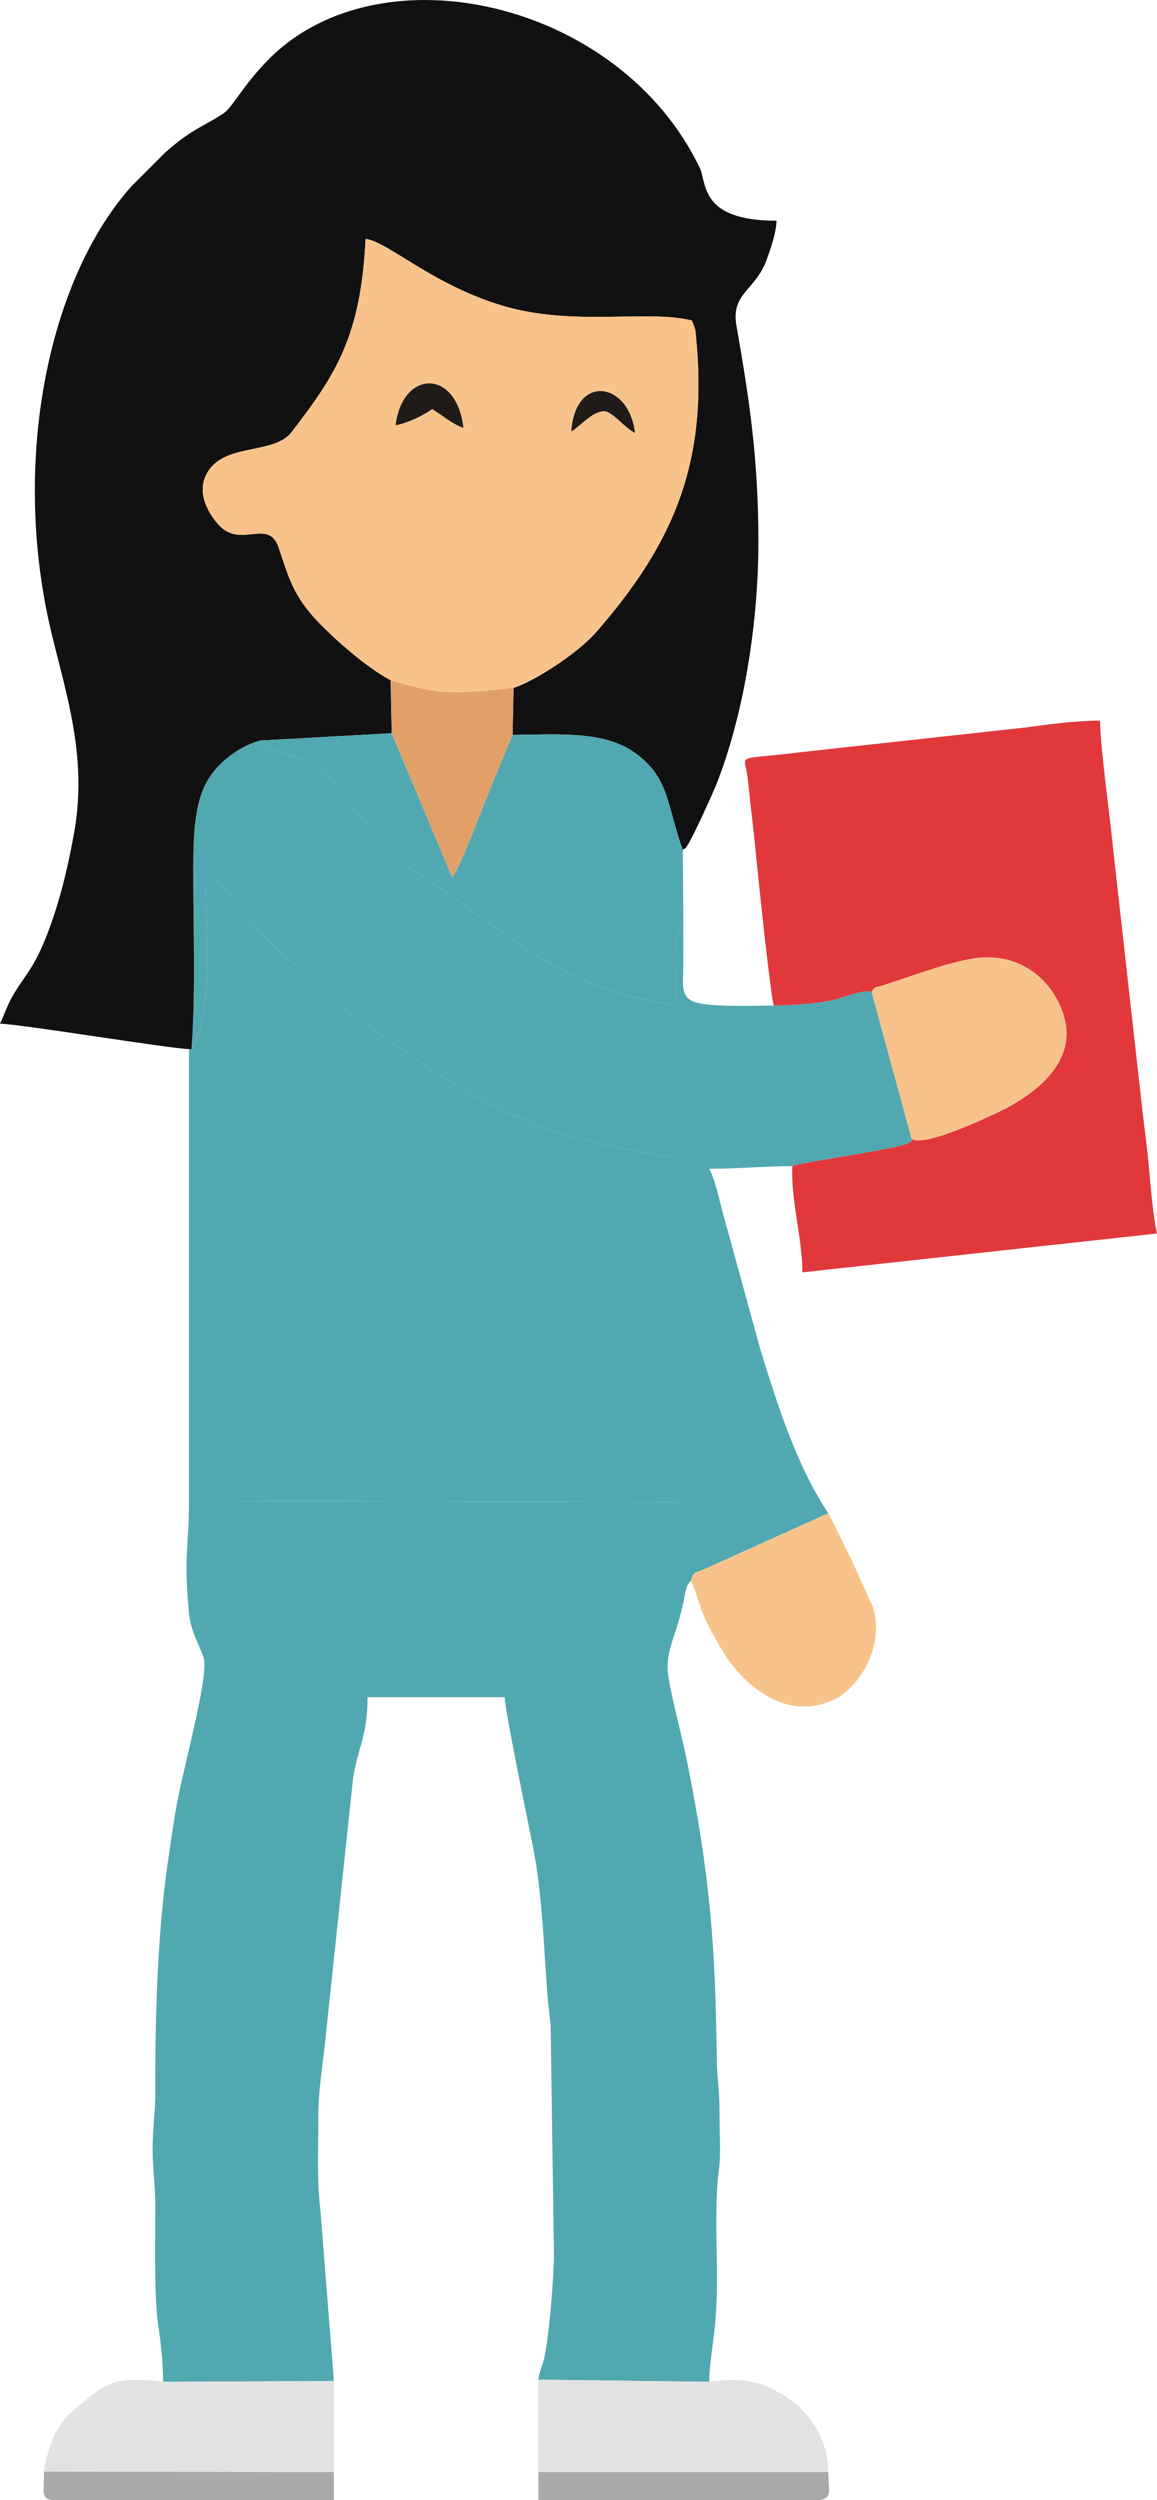
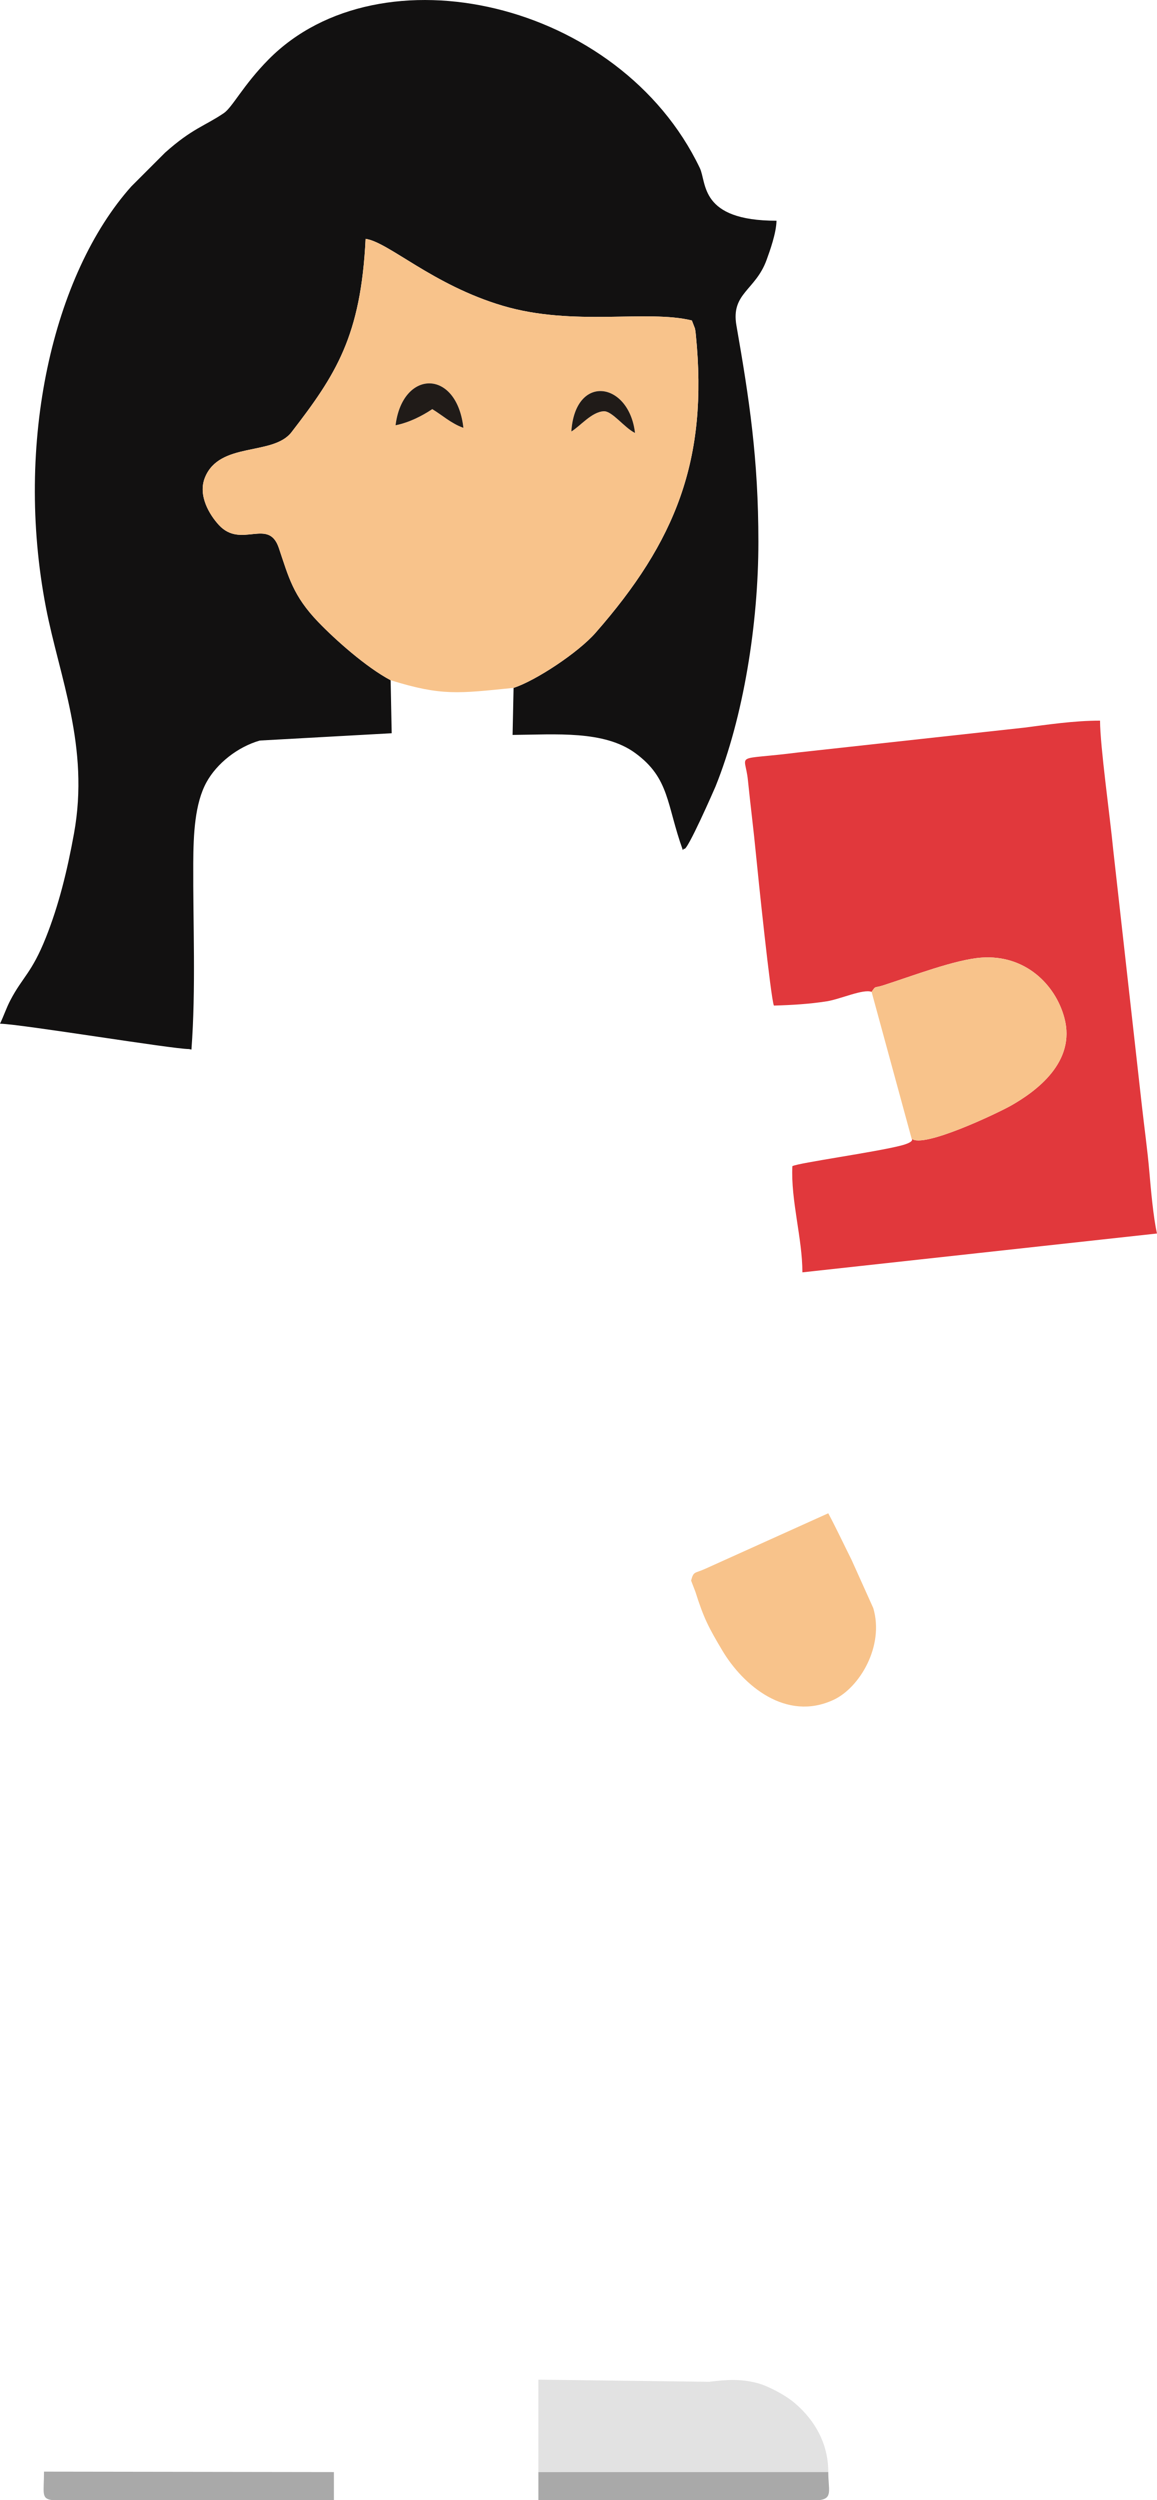
<svg xmlns="http://www.w3.org/2000/svg" xml:space="preserve" width="37.846mm" height="81.721mm" version="1.1" style="shape-rendering:geometricPrecision; text-rendering:geometricPrecision; image-rendering:optimizeQuality; fill-rule:evenodd; clip-rule:evenodd" viewBox="0 0 1873.56 4045.6">
  <defs>
    <style type="text/css">
   
    .fil0 {fill:#51A8B1}
    .fil1 {fill:#121111}
    .fil7 {fill:#201B18}
    .fil6 {fill:darkgray}
    .fil2 {fill:#E1383C}
    .fil5 {fill:#E2A069}
    .fil4 {fill:#E2E2E2}
    .fil3 {fill:#F8C38B}
   
  </style>
  </defs>
  <g id="Camada_x0020_1">
    <g id="_2497184753136">
-       <path class="fil0" d="M310.02 1698.39c0.95,-1.04 1.84,-2.48 2.42,-3.46l11.06 -28.9c20.99,-76.15 7.65,-185.87 9.28,-267.54l36.97 47.47c74.3,94.73 81.61,87.46 153.55,156.68 42.82,41.2 82.52,63.38 131.9,98.53 151.27,107.69 250.46,143.37 443.47,173.12l0.01 556.36 -792.7 -1.81c0,78.99 -9.05,84.52 0.23,183.06 2.79,29.65 21.2,59.16 23.97,72.47 7.14,34.48 -35.27,181.88 -45.76,245.71 -4.39,26.73 -8.43,54.09 -12.71,83.69 -16.82,116.11 -20.64,250.38 -20.2,369.6 0.14,37.5 -4.5,58.39 -4.36,96.53 0.11,30.43 4.35,55.99 4.34,92.07 -0.01,51.14 -2.12,143.35 4.43,188.37 4.15,28.54 8.14,61.19 8.14,93.84l276.63 -1.32 -22.1 -279.74c-5.59,-41.04 -2.83,-99.76 -3.1,-147.9 -0.27,-46.2 8.87,-93.27 12.74,-138.14l43.45 -409.23c8,-51.72 23.5,-68.28 23.5,-131.58l222.14 0c0,22.31 42.53,223.93 47.93,253.86 17.15,95.24 15.35,194.92 26.38,275.41l5.34 371.89c0.08,36.04 -7.85,138.02 -16.66,171.99 -3.04,11.73 -7.2,19.02 -8.5,31.24l276.63 3.48c0.98,-49.72 12.57,-76.45 12.57,-164.81 0,-57.48 -3.84,-126.93 3.04,-177.18 3.46,-25.23 1.14,-60.39 1.14,-86.88 0.01,-50.25 -4.04,-62.07 -4.36,-87.85 -2.35,-190.11 -10.82,-300.24 -48.39,-488.12 -7.52,-37.62 -30.66,-123.58 -31.39,-149.15 -0.96,-33.79 16.06,-59.14 25.76,-108.66 1.17,-5.96 1.96,-11.81 3.62,-17.34 3.42,-11.35 2.1,-8.98 8.65,-16.5 4.09,-15.65 5.78,-11.28 22.92,-19.08l199.22 -89.84c-49.38,-74.31 -80.24,-168.31 -109.51,-263.57l-60.56 -220.26c-7.39,-26.1 -11.96,-53.32 -22.73,-73.68 50.1,0 88.83,-4.19 134.66,-4.19 9.96,-5.38 134.02,-22.53 175.78,-33.3 23.83,-6.14 17.3,-11.23 17.31,-11.26l-64.79 -237.45c-13.4,-5.23 -50.85,11.83 -72.3,15.22 -28.37,4.49 -57.12,6.16 -85.88,6.96 -35.11,-0.14 -107.79,3.34 -131.43,-6.94 -19.81,-8.61 -15.48,-30.13 -15.3,-55.95 0.16,-23.36 0.03,-46.76 0.03,-70.12 -24.75,28.92 -8.19,91.31 -13.04,132.2 -167.91,-23.78 -240.23,-90.99 -367.68,-179.99 -91.16,-63.66 -73.98,-42.06 -146.26,-130.51 -11.79,-14.43 -20.94,-25.64 -31.66,-39.72 -42.07,-55.25 -80.72,-46.8 -116.06,-68.33 -11.21,-6.83 -3.11,0.74 -11.07,-9.52 -36.22,10.38 -69.63,37.12 -86.3,67.36 -19.11,34.68 -21.26,84.73 -21.49,130.95 -0.51,99.5 4.43,203.08 -2.94,301.76z" />
      <path class="fil1" d="M305.97 1697.55l4.04 0.84c7.37,-98.67 2.43,-202.25 2.94,-301.76 0.24,-46.22 2.38,-96.28 21.49,-130.95 16.67,-30.24 50.08,-56.98 86.3,-67.36l213.54 -11.81 -1.71 -85.77c-39.84,-21.09 -89.96,-65.89 -117.01,-93.99 -41.18,-42.77 -48.04,-72.74 -64.07,-120.11 -16.79,-49.63 -60.99,2.07 -97.1,-37.13 -15.08,-16.38 -34.19,-47.61 -22.63,-76.52 23.59,-59.02 110.18,-34.64 140.32,-73.67 71.86,-93.06 112.29,-155.28 119.96,-312.83 37.13,5.2 108.55,74.58 221.9,108.23 115.05,34.16 233.72,5.89 306.44,23.85l4.87 12.61c0.9,3.72 1.18,6.86 1.57,10.77 20.23,201.88 -32.56,334.01 -162.47,482.11 -28.12,32.06 -97.21,77.6 -132.71,89.05l-1.62 76.13c70.63,-0.66 148.31,-7.5 198.72,29.4 55.92,40.94 50.33,83.04 77.01,157.04 0.74,-0.74 1.75,-3.05 2.04,-2.39 3.48,7.92 49.7,-97.74 50.85,-100.59 45.4,-112.54 69.46,-263.67 69.45,-395.8 -0.01,-134.55 -14.68,-230.77 -35.58,-350.25 -9.14,-52.28 30.88,-56.61 48.81,-105.96 5.51,-15.15 15.66,-43.38 16.11,-63.52 -125.06,0 -112.71,-61.33 -124.22,-85.35 -129.72,-270.75 -517.94,-358.09 -698.36,-175.58 -41.1,41.57 -58.43,77.33 -72.44,86.83 -31.14,21.1 -51.11,24.64 -95.23,64.04l-54.48 54.48c-127.14,142.35 -189.65,415.15 -138.36,681.22 21.77,112.93 70.98,225.31 45.47,365.95 -11.12,61.33 -24.93,116.65 -45.5,168.26 -22.97,57.63 -37.84,63.76 -57.6,101.67 -6.61,12.67 -10.58,25.08 -16.69,37.8 34.79,0.78 279.64,41.13 305.97,41.05z" />
-       <path class="fil0" d="M310.02 1698.39l-4.04 -0.84 0 731.29 792.7 1.81 -0.01 -556.36c-193.01,-29.75 -292.2,-65.43 -443.47,-173.12 -49.38,-35.15 -89.08,-57.33 -131.9,-98.53 -71.94,-69.22 -79.25,-61.96 -153.55,-156.68l-36.97 -47.47c-1.62,81.67 11.71,191.39 -9.28,267.54l-11.06 28.9c-0.58,0.98 -1.48,2.42 -2.42,3.46z" />
      <path class="fil2" d="M1253.23 1627.2c28.76,-0.8 57.51,-2.48 85.88,-6.96 21.45,-3.39 58.9,-20.45 72.3,-15.22 7.24,-10.66 3.81,-5.76 18.67,-10.54 47.8,-15.37 117.1,-41.97 159.48,-44.94 70.16,-4.92 119.35,43.03 134,97.46 19.36,71.96 -46.35,119.3 -86.31,142 -20.67,11.75 -143.05,70.15 -161.05,53.46 -0.01,0.03 6.51,5.11 -17.31,11.26 -41.76,10.77 -165.83,27.92 -175.78,33.3 -2.73,55.3 16.23,116.95 16.23,171.85l574.22 -62.87c-5.9,-25.32 -10.03,-72.63 -12.46,-100.71 -3.02,-35.03 -8.28,-72.5 -11.94,-105.42l-46.47 -414.59c-5.02,-52.49 -21.35,-168.38 -21.35,-209.18 -42.72,0 -86.08,6.68 -122.78,11.34l-366.38 40.19c-106.58,13.53 -85.66,-0.8 -81.06,44.92 4.15,41.24 9.14,79.24 13.15,121.12 2.75,28.75 23.89,232.92 28.95,243.53z" />
      <path class="fil3" d="M925.18 698.23c6.23,-94.24 93.46,-80.61 103.09,2.36 -17.25,-8.42 -36.99,-35.71 -50.47,-35.12 -19.65,0.86 -38.4,24.3 -52.63,32.77zm-284.65 -10.07c11.3,-90.44 99.09,-91.73 109.86,4.15 -19.94,-7.03 -34.46,-20.73 -50.43,-30.26 -16.11,10.7 -36.49,21.43 -59.43,26.11zm-7.96 412.58c83.06,25.74 109.75,21.35 199.04,12.36 35.5,-11.45 104.58,-56.99 132.71,-89.05 129.92,-148.1 182.7,-280.23 162.47,-482.11 -0.4,-3.91 -0.67,-7.05 -1.57,-10.77l-4.87 -12.61c-72.73,-17.96 -191.39,10.32 -306.44,-23.85 -113.34,-33.65 -184.76,-103.03 -221.9,-108.23 -7.66,157.55 -48.09,219.77 -119.96,312.83 -30.14,39.03 -116.73,14.65 -140.32,73.67 -11.55,28.91 7.55,60.14 22.63,76.52 36.11,39.2 80.31,-12.5 97.1,37.13 16.03,47.37 22.9,77.34 64.07,120.11 27.05,28.1 77.17,72.91 117.01,93.99z" />
-       <path class="fil0" d="M420.76 1198.32c7.96,10.26 -0.13,2.7 11.07,9.52 35.34,21.52 73.98,13.08 116.06,68.33 10.72,14.08 19.87,25.29 31.66,39.72 72.28,88.45 55.1,66.85 146.26,130.51 127.45,89 199.77,156.21 367.68,179.99 4.86,-40.9 -11.7,-103.28 13.04,-132.2l-0.79 -118.52c-26.69,-74 -21.1,-116.1 -77.01,-157.04 -50.41,-36.91 -128.08,-30.06 -198.72,-29.4 -16.23,37.85 -31.32,75.86 -47.06,114.28 -4.35,10.62 -41.63,109.4 -50.98,115.76l-97.67 -232.76 -213.54 11.81z" />
      <path class="fil3" d="M1411.41 1605.02l64.79 237.45c18,16.69 140.39,-41.71 161.05,-53.46 39.96,-22.7 105.66,-70.04 86.31,-142 -14.65,-54.44 -63.84,-102.38 -134,-97.46 -42.38,2.97 -111.69,29.56 -159.48,44.94 -14.86,4.78 -11.43,-0.12 -18.67,10.54z" />
-       <path class="fil4" d="M1148.45 3854.14l-276.63 -3.48 0 149.56 469.43 -0.07c0,-52.45 -28.06,-90.6 -57.95,-114.55 -12.56,-10.07 -39.86,-25.22 -58.29,-29.74 -25.99,-6.38 -46.11,-5.5 -76.56,-1.72z" />
-       <path class="fil4" d="M71.25 3999.5l469.44 0.73 0 -147.37 -276.63 1.32c-66.94,-8.57 -88.43,-2.5 -129,33.07 -20.74,18.19 -28.3,19.7 -42.8,45.22 -7.99,14.06 -19.33,46.9 -21,67.02z" />
+       <path class="fil4" d="M1148.45 3854.14l-276.63 -3.48 0 149.56 469.43 -0.07c0,-52.45 -28.06,-90.6 -57.95,-114.55 -12.56,-10.07 -39.86,-25.22 -58.29,-29.74 -25.99,-6.38 -46.11,-5.5 -76.56,-1.72" />
      <path class="fil3" d="M1119.11 2557.65l6.98 18.17c13.51,42.61 21.03,57.08 43.48,94.83 33.62,56.5 103.3,115.78 180.23,79.97 42.18,-19.63 82.45,-86.83 64.32,-148.46l-35.15 -78.04c-12.46,-24.91 -24.68,-50.92 -37.72,-75.4l-199.22 89.84c-17.14,7.8 -18.83,3.43 -22.92,19.08z" />
-       <path class="fil5" d="M634.29 1186.51l97.67 232.76c9.34,-6.37 46.62,-105.14 50.98,-115.76 15.75,-38.42 30.84,-76.43 47.06,-114.28l1.62 -76.13c-89.29,8.99 -115.98,13.38 -199.04,-12.36l1.71 85.77z" />
      <path class="fil6" d="M540.69 4000.22l-469.44 -0.73c0,34.55 -5.17,43.93 13.53,46.1l66.11 0 389.8 0 0 -45.38z" />
      <path class="fil6" d="M1341.25 4000.15l-469.43 0.07 0 45.38 385.61 0 0.94 0 68.76 0c21.79,-2.97 14.13,-16.49 14.13,-45.45z" />
      <path class="fil7" d="M640.54 688.16c22.94,-4.68 43.32,-15.41 59.43,-26.11 15.98,9.52 30.49,23.22 50.43,30.26 -10.77,-95.88 -98.56,-94.58 -109.86,-4.15z" />
      <path class="fil7" d="M925.18 698.23c14.23,-8.47 32.98,-31.91 52.63,-32.77 13.48,-0.58 33.21,26.7 50.47,35.12 -9.63,-82.97 -96.86,-96.6 -103.09,-2.36z" />
    </g>
  </g>
</svg>